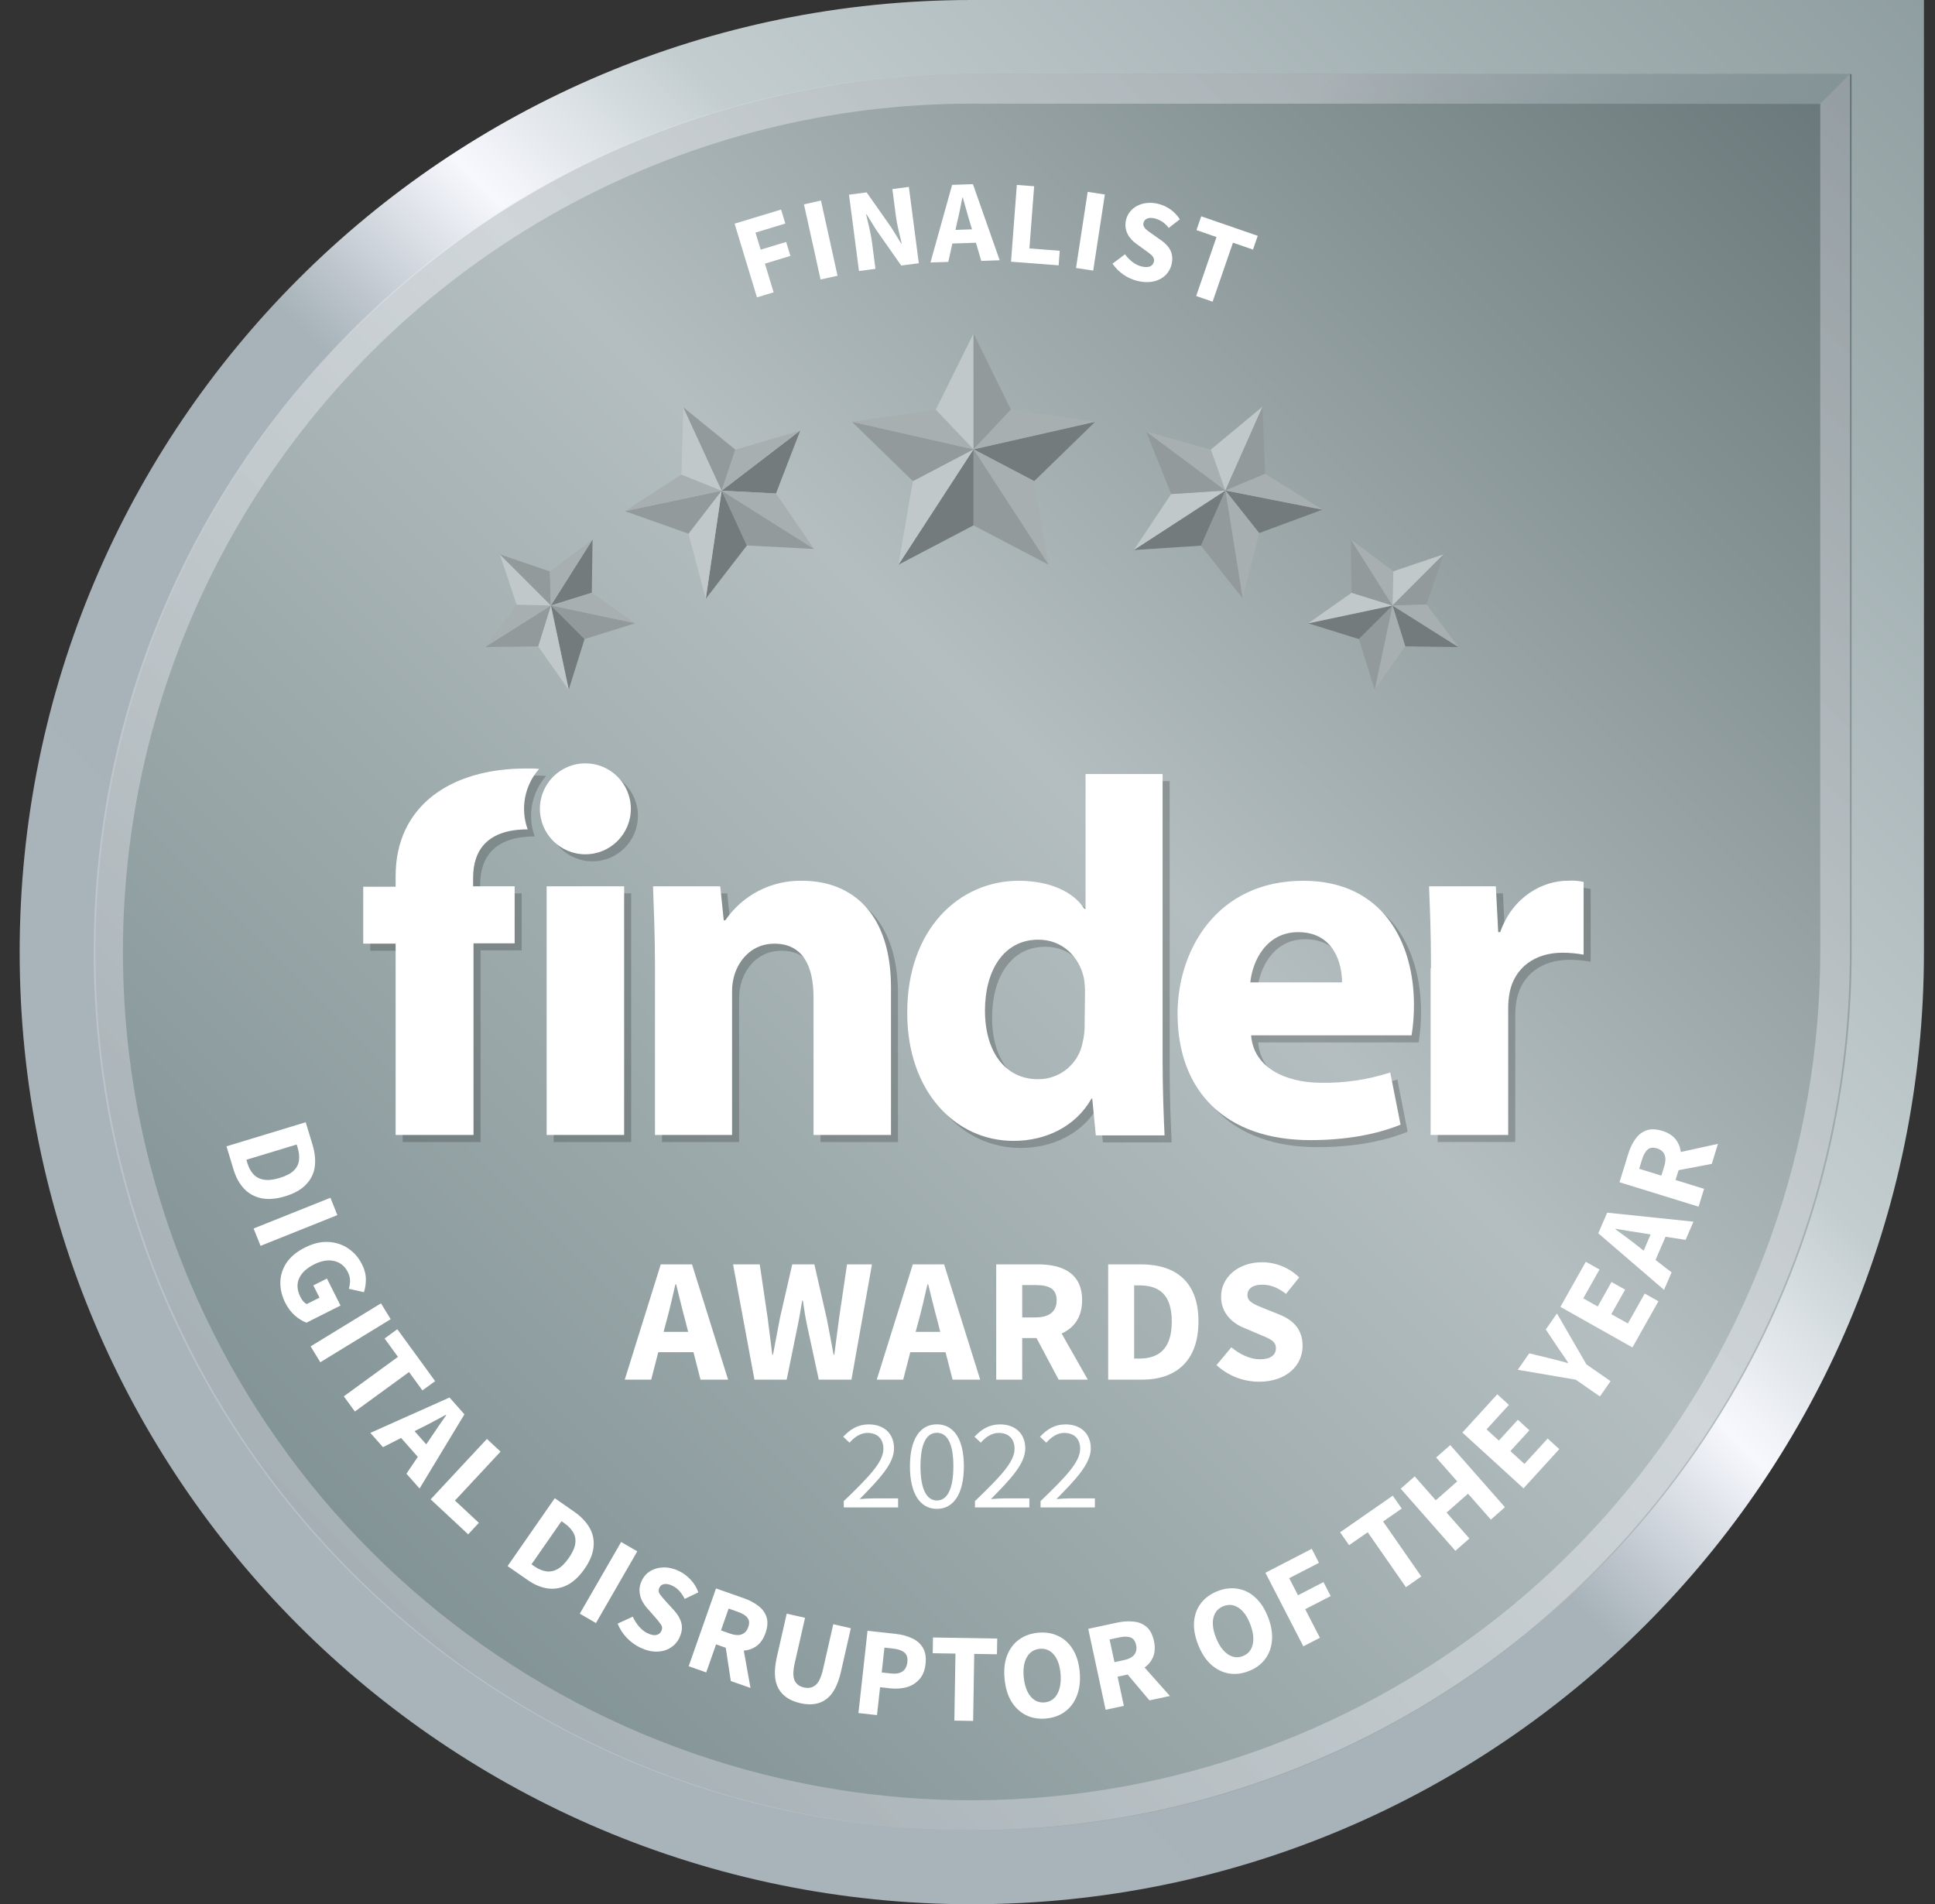
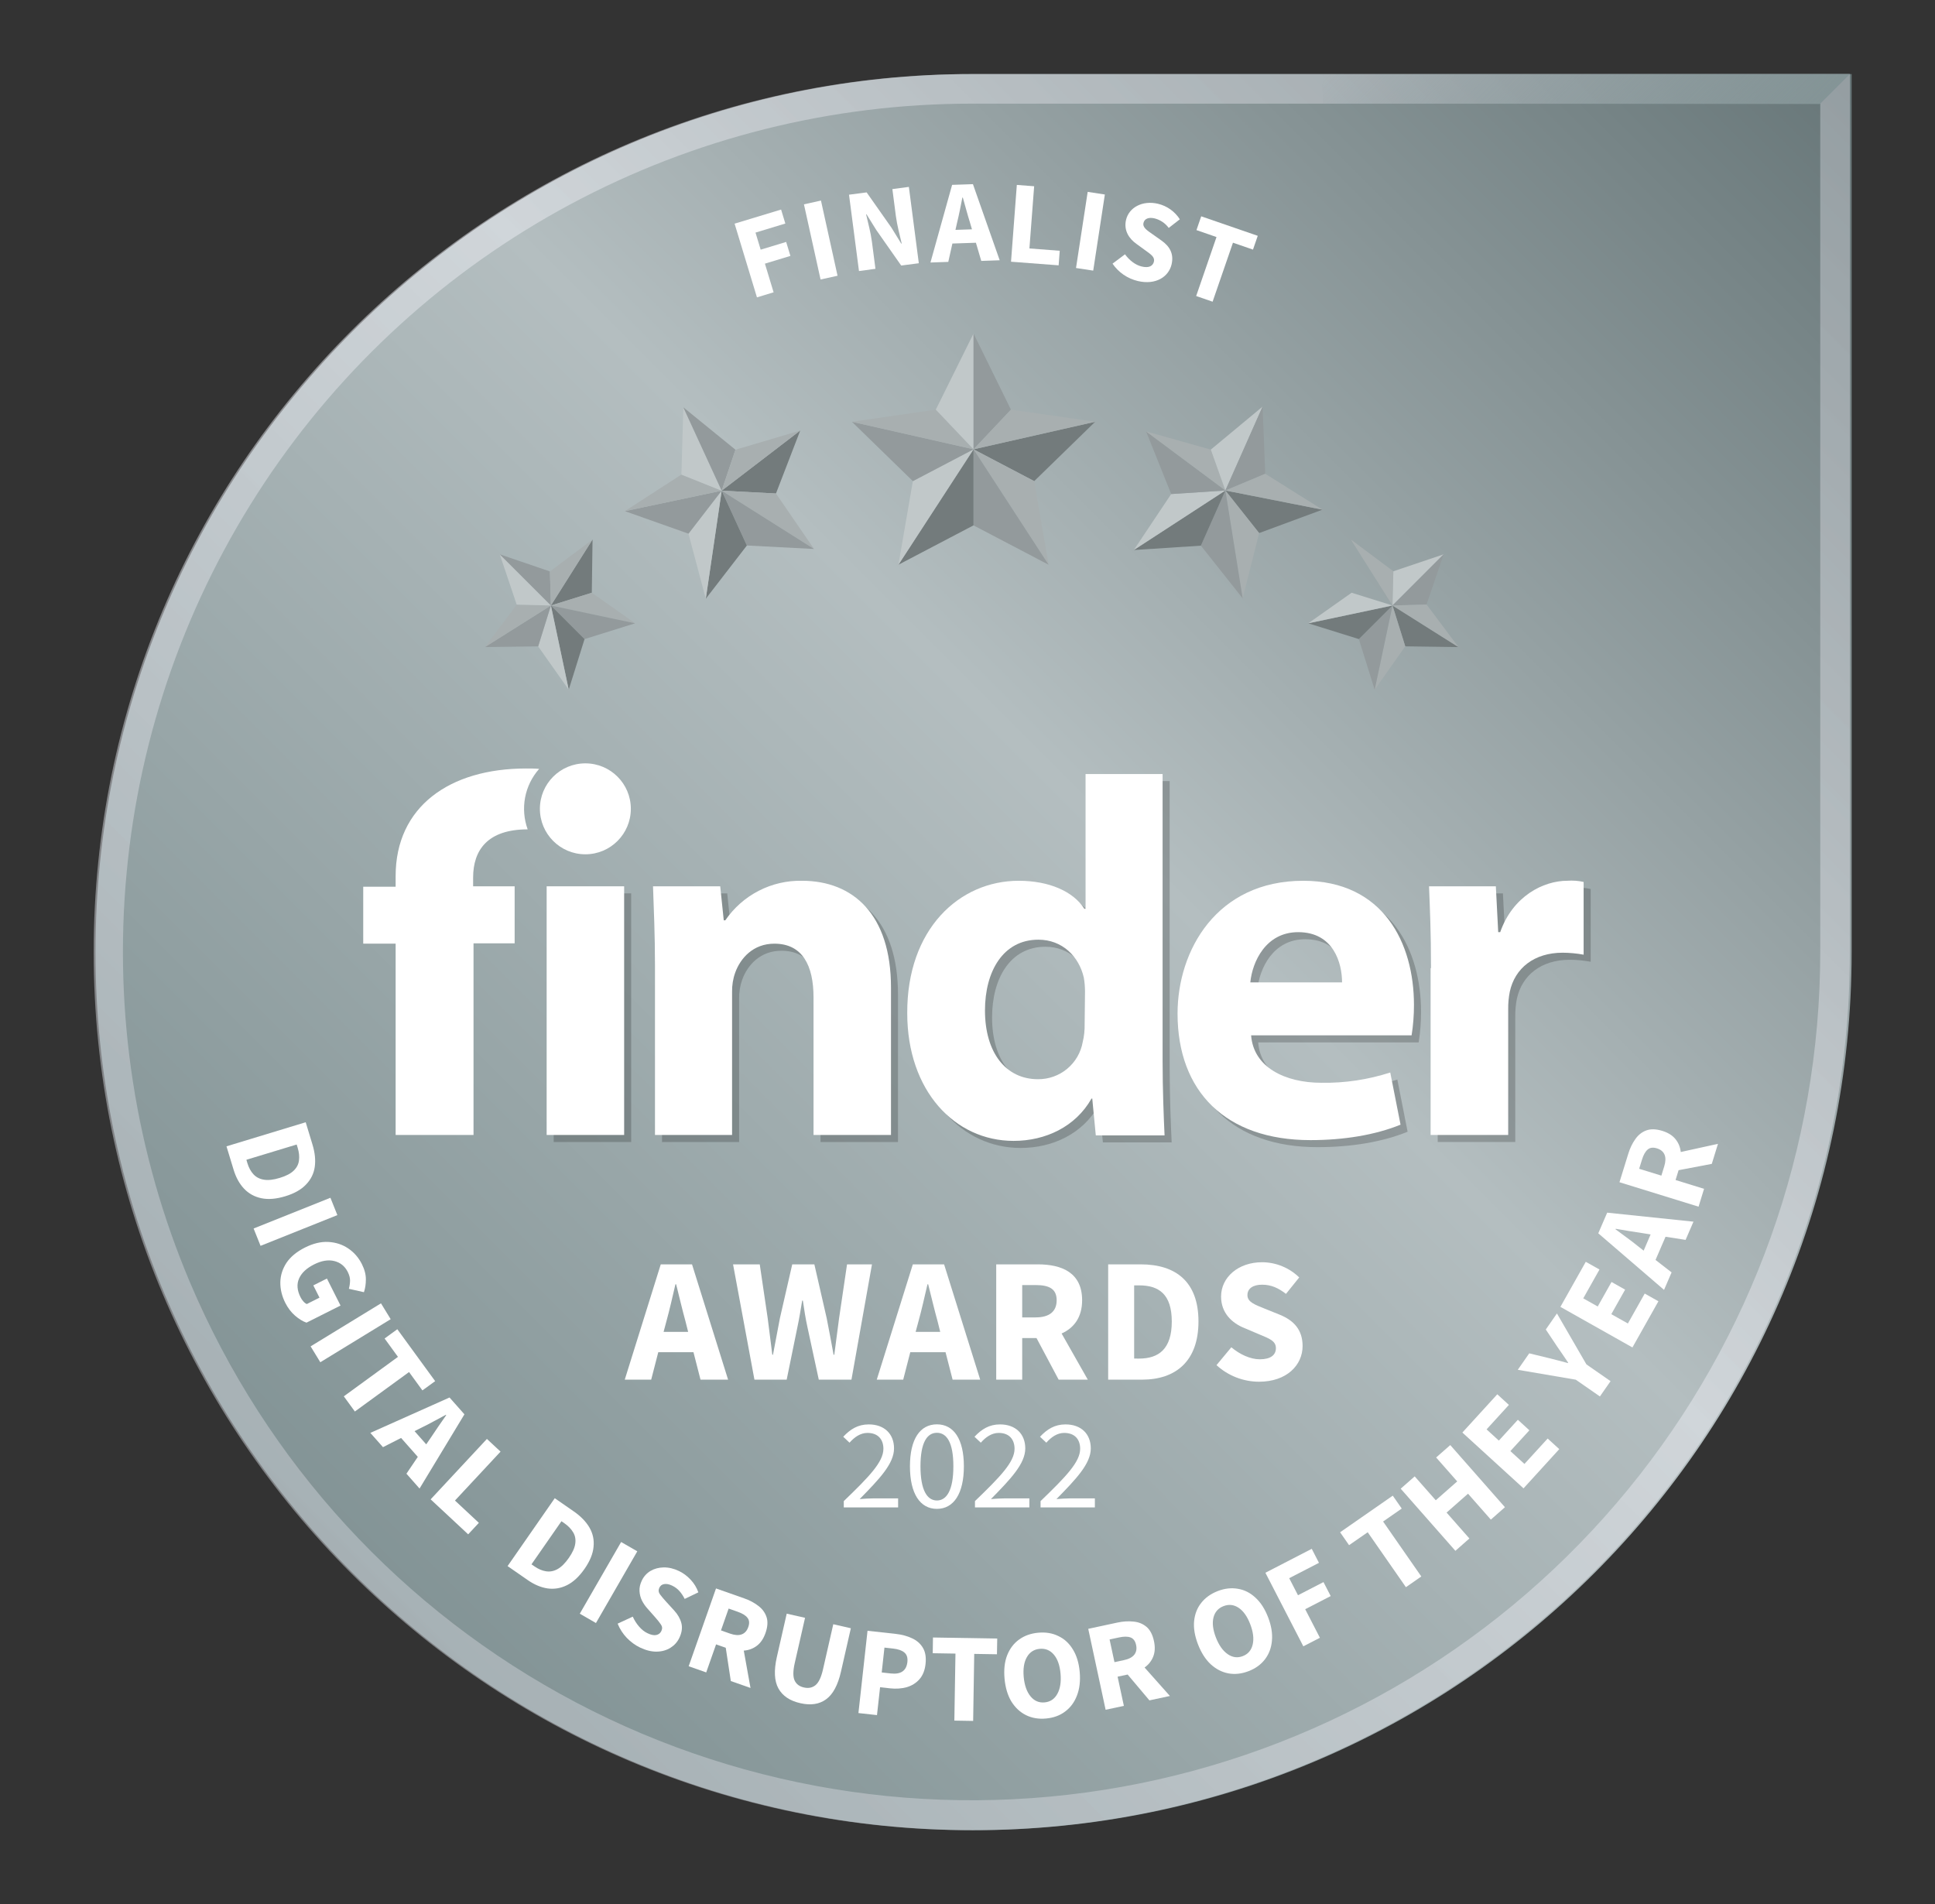
<svg xmlns="http://www.w3.org/2000/svg" width="63" height="62" viewBox="0 0 63 62" fill="none">
  <rect x="0" y="0" width="63" height="62" fill="#333333" stroke="none" />
-   <path d="M62.64 31C62.64 48.121 48.761 62 31.64 62C14.519 62 0.64 48.121 0.64 31C0.64 13.879 14.519 0 31.64 0H62.64V31Z" fill="url(#paint0_linear_704_3287)" />
  <path d="M60.286 31C60.286 46.787 47.484 59.589 31.697 59.589C15.91 59.589 3.109 46.787 3.109 31C3.109 15.213 15.91 2.411 31.697 2.411H60.286V31Z" fill="url(#paint1_linear_704_3287)" />
  <g opacity="0.5">
    <path d="M59.264 3.375V31C59.26 37.373 57.053 43.549 53.017 48.481C48.981 53.413 43.364 56.799 37.118 58.064C30.872 59.33 24.38 58.397 18.742 55.424C13.105 52.452 8.669 47.621 6.185 41.752C4.408 37.552 3.698 32.977 4.121 28.435C4.543 23.894 6.083 19.528 8.604 15.727C11.125 11.926 14.548 8.809 18.568 6.653C22.587 4.498 27.078 3.372 31.639 3.375H59.264ZM60.228 2.411H31.639C15.852 2.411 3.05 15.213 3.05 31C3.05 46.787 15.852 59.589 31.639 59.589C47.426 59.589 60.228 46.787 60.228 31V2.411Z" fill="url(#paint2_linear_704_3287)" />
  </g>
  <path opacity="0.9" d="M43.064 2.411V3.387H59.253L60.229 2.411H43.064Z" fill="url(#paint3_linear_704_3287)" />
  <path d="M21.513 41.166H22.531L23.705 44.919H22.807L22.578 44.026H21.432L21.202 44.919H20.341L21.513 41.166ZM21.605 43.365H22.405L22.318 43.02C22.215 42.646 22.111 42.203 22.014 41.815H21.991C21.898 42.211 21.8 42.649 21.697 43.02L21.605 43.365Z" fill="white" />
  <path d="M23.867 41.166H24.736L24.995 42.921C25.041 43.313 25.099 43.71 25.145 44.108H25.167C25.242 43.71 25.317 43.313 25.392 42.921L25.794 41.166H26.514L26.916 42.921C26.991 43.301 27.066 43.705 27.14 44.108H27.163C27.216 43.706 27.267 43.307 27.319 42.921L27.578 41.166H28.39L27.722 44.919H26.658L26.29 43.215C26.226 42.928 26.18 42.622 26.14 42.346H26.117C26.071 42.622 26.024 42.927 25.961 43.215L25.613 44.919H24.563L23.867 41.166Z" fill="white" />
  <path d="M29.72 41.166H30.738L31.913 44.919H31.015L30.785 44.026H29.637L29.407 44.919H28.546L29.72 41.166ZM29.811 43.365H30.612L30.526 43.02C30.422 42.646 30.318 42.203 30.22 41.815H30.197C30.105 42.211 30.007 42.649 29.904 43.02L29.811 43.365Z" fill="white" />
  <path d="M32.435 41.166H33.788C34.581 41.166 35.232 41.443 35.232 42.335C35.232 42.887 34.967 43.238 34.564 43.417L35.416 44.919H34.467L33.747 43.566H33.281V44.919H32.435V41.166ZM33.719 42.893C34.162 42.893 34.403 42.703 34.403 42.335C34.403 41.966 34.162 41.84 33.719 41.84H33.281V42.893H33.719Z" fill="white" />
  <path d="M36.08 41.166H37.139C38.287 41.166 39.02 41.736 39.02 43.025C39.02 44.315 38.284 44.92 37.183 44.92H36.08V41.166ZM37.087 44.234C37.725 44.234 38.151 43.923 38.151 43.028C38.151 42.133 37.726 41.85 37.087 41.85H36.926V44.233L37.087 44.234Z" fill="white" />
  <path d="M39.607 44.447L40.09 43.866C40.361 44.095 40.706 44.257 41.017 44.257C41.368 44.257 41.541 44.119 41.541 43.894C41.541 43.658 41.328 43.583 41 43.446L40.511 43.238C40.125 43.083 39.756 42.761 39.756 42.214C39.756 41.592 40.309 41.097 41.092 41.097C41.544 41.099 41.977 41.276 42.3 41.592L41.869 42.127C41.621 41.937 41.391 41.828 41.092 41.828C40.792 41.828 40.614 41.955 40.614 42.168C40.614 42.397 40.861 42.479 41.184 42.611L41.667 42.806C42.122 42.991 42.41 43.296 42.41 43.825C42.41 44.447 41.893 44.987 40.994 44.987C40.48 44.987 39.985 44.794 39.607 44.447Z" fill="white" />
  <g opacity="0.2">
    <path d="M21.554 31.674C21.554 30.67 21.515 29.807 21.49 29.087H23.677L23.792 30.194H23.844C24.12 29.788 24.493 29.458 24.929 29.233C25.365 29.009 25.851 28.896 26.341 28.906C28.001 28.906 29.237 30.001 29.237 32.382V37.183H26.715V32.705C26.715 31.663 26.355 30.955 25.441 30.955C24.746 30.955 24.334 31.431 24.166 31.895C24.094 32.097 24.059 32.311 24.064 32.526V37.183H21.554V31.672V31.674Z" fill="black" />
    <path d="M38.082 25.432V34.776C38.082 35.69 38.121 36.642 38.147 37.196H35.908L35.793 35.999H35.767C35.251 36.913 34.275 37.376 33.231 37.376C31.314 37.376 29.769 35.741 29.769 33.218C29.756 30.49 31.455 28.907 33.399 28.907C34.39 28.907 35.175 29.254 35.536 29.82H35.574V25.432H38.082ZM35.556 32.511C35.556 32.36 35.543 32.209 35.518 32.06C35.363 31.378 34.823 30.825 34.037 30.825C32.892 30.825 32.3 31.854 32.3 33.129C32.3 34.507 32.981 35.368 34.025 35.368C34.371 35.371 34.708 35.251 34.975 35.029C35.242 34.808 35.421 34.499 35.482 34.158C35.528 33.968 35.549 33.774 35.544 33.579L35.556 32.511Z" fill="black" />
    <path d="M40.965 33.939C41.042 34.982 42.072 35.483 43.256 35.483C44.016 35.495 44.772 35.382 45.495 35.149L45.829 36.848C45.006 37.183 43.988 37.35 42.894 37.35C40.139 37.35 38.57 35.767 38.57 33.231C38.57 31.172 39.844 28.906 42.663 28.906C45.276 28.906 46.267 30.94 46.267 32.948C46.267 33.28 46.241 33.611 46.189 33.939H40.965ZM43.925 32.214C43.925 31.596 43.655 30.58 42.496 30.58C41.441 30.58 41.004 31.545 40.939 32.214H43.925Z" fill="black" />
    <path d="M46.822 31.751C46.822 30.554 46.783 29.782 46.757 29.087H48.932L49.01 30.579H49.074C49.486 29.408 50.477 28.906 51.263 28.906C51.439 28.893 51.617 28.905 51.79 28.945V31.313C51.565 31.272 51.337 31.25 51.108 31.249C50.181 31.249 49.551 31.75 49.386 32.523C49.349 32.709 49.332 32.899 49.334 33.089V37.182H46.809V31.751H46.822Z" fill="black" />
    <path d="M20.55 29.087H18.027V37.183H20.55V29.087Z" fill="black" />
-     <path d="M15.633 28.803C15.633 27.915 16.096 27.233 17.409 27.233C17.288 26.901 17.259 26.544 17.325 26.197C17.391 25.85 17.549 25.528 17.782 25.263C17.64 25.251 17.499 25.251 17.357 25.251C14.86 25.251 13.109 26.499 13.109 28.753V29.1H12.054V30.954H13.11V37.183H15.646V30.943H16.984V29.087H15.633V28.803Z" fill="black" />
-     <path d="M19.288 28.044C20.106 28.044 20.769 27.381 20.769 26.564C20.769 25.746 20.106 25.083 19.288 25.083C18.471 25.083 17.808 25.746 17.808 26.564C17.808 27.381 18.471 28.044 19.288 28.044Z" fill="black" />
  </g>
  <path d="M21.325 31.445C21.325 30.441 21.286 29.578 21.261 28.857H23.449L23.564 29.964H23.615C23.892 29.559 24.265 29.229 24.701 29.004C25.137 28.779 25.622 28.667 26.113 28.677C27.773 28.677 29.009 29.771 29.009 32.152V36.953H26.487V32.476C26.487 31.433 26.126 30.725 25.212 30.725C24.517 30.725 24.106 31.202 23.938 31.665C23.865 31.867 23.831 32.081 23.835 32.297V36.953H21.325V31.442V31.445Z" fill="white" />
  <path d="M37.852 25.202V34.546C37.852 35.46 37.89 36.412 37.916 36.966H35.677L35.562 35.769H35.537C35.02 36.683 34.044 37.146 33.001 37.146C31.083 37.146 29.538 35.511 29.538 32.988C29.526 30.26 31.225 28.677 33.168 28.677C34.159 28.677 34.945 29.024 35.305 29.59H35.344V25.202H37.852ZM35.326 32.281C35.325 32.13 35.313 31.979 35.287 31.831C35.133 31.148 34.592 30.595 33.807 30.595C32.661 30.595 32.069 31.624 32.069 32.899C32.069 34.277 32.751 35.138 33.794 35.138C34.141 35.141 34.477 35.021 34.744 34.8C35.011 34.578 35.191 34.269 35.251 33.928C35.297 33.738 35.318 33.544 35.314 33.349L35.326 32.281Z" fill="white" />
  <path d="M40.734 33.71C40.812 34.752 41.841 35.254 43.025 35.254C43.785 35.266 44.541 35.153 45.264 34.919L45.599 36.618C44.775 36.953 43.758 37.121 42.664 37.121C39.908 37.121 38.339 35.538 38.339 33.002C38.339 30.942 39.613 28.677 42.432 28.677C45.045 28.677 46.036 30.711 46.036 32.718C46.037 33.05 46.011 33.382 45.959 33.71H40.734ZM43.695 31.985C43.695 31.367 43.424 30.35 42.266 30.35C41.211 30.35 40.773 31.315 40.708 31.985H43.695Z" fill="white" />
  <path d="M46.591 31.521C46.591 30.324 46.553 29.552 46.527 28.857H48.702L48.779 30.349H48.844C49.255 29.178 50.247 28.676 51.032 28.676C51.209 28.663 51.387 28.676 51.56 28.715V31.083C51.335 31.042 51.106 31.02 50.878 31.019C49.95 31.019 49.32 31.521 49.155 32.293C49.119 32.479 49.101 32.669 49.104 32.859V36.953H46.578V31.521H46.591Z" fill="white" />
  <path d="M20.321 28.857H17.798V36.953H20.321V28.857Z" fill="white" />
  <path d="M15.404 28.573C15.404 27.685 15.868 27.003 17.18 27.003C17.06 26.672 17.031 26.314 17.096 25.967C17.162 25.62 17.32 25.298 17.554 25.034C17.412 25.021 17.271 25.021 17.129 25.021C14.632 25.021 12.881 26.27 12.881 28.523V28.87H11.826V30.724H12.881V36.953H15.417V30.713H16.756V28.857H15.404V28.573Z" fill="white" />
  <path d="M19.058 27.815C19.876 27.815 20.539 27.152 20.539 26.334C20.539 25.516 19.876 24.854 19.058 24.854C18.24 24.854 17.578 25.516 17.578 26.334C17.578 27.152 18.24 27.815 19.058 27.815Z" fill="white" />
  <path d="M33.672 15.665L31.697 14.629L35.657 13.732L33.672 15.665Z" fill="#737B7C" />
  <path d="M34.141 18.387L31.697 14.629L33.672 15.665L34.141 18.387Z" fill="#A8AFB0" />
  <path d="M31.697 17.106V14.629L34.141 18.387L31.697 17.106Z" fill="#939A9C" />
  <path d="M29.251 18.387L31.696 14.629V17.105L29.251 18.387Z" fill="#737B7C" />
  <path d="M29.721 15.665L31.696 14.629L29.251 18.387L29.721 15.665Z" fill="#C1C8C9" />
  <path d="M27.736 13.732L31.697 14.629L29.721 15.665L27.736 13.732Z" fill="#939A9C" />
  <path d="M30.469 13.337L31.697 14.629L27.736 13.732L30.469 13.337Z" fill="#A8AFB0" />
  <path d="M31.696 10.86V14.629L30.468 13.337L31.696 10.86Z" fill="#C1C8C9" />
  <path d="M32.914 13.337L31.697 14.629V10.86L32.914 13.337Z" fill="#939A9C" />
  <path d="M35.657 13.732L32.914 13.337L31.697 14.629L35.657 13.732Z" fill="#A8AFB0" />
  <path d="M45.752 21.044L45.337 19.714L47.484 21.068L45.752 21.044Z" fill="#737B7C" />
  <path d="M44.757 22.455L45.337 19.714L45.752 21.044L44.757 22.455Z" fill="#A8AFB0" />
  <path d="M44.242 20.809L45.337 19.714L44.757 22.456L44.242 20.809Z" fill="#939A9C" />
  <path d="M42.595 20.294L45.337 19.714L44.242 20.808L42.595 20.294Z" fill="#737B7C" />
  <path d="M44.006 19.299L45.337 19.714L42.595 20.294L44.006 19.299Z" fill="#C1C8C9" />
-   <path d="M43.982 17.567L45.337 19.714L44.005 19.299L43.982 17.567Z" fill="#939A9C" />
  <path d="M45.365 18.6L45.337 19.714L43.982 17.567L45.365 18.6Z" fill="#A8AFB0" />
  <path d="M47.003 18.048L45.337 19.714L45.365 18.6L47.003 18.048Z" fill="#C1C8C9" />
  <path d="M46.446 19.681L45.337 19.714L47.003 18.048L46.446 19.681Z" fill="#939A9C" />
  <path d="M47.484 21.068L46.446 19.681L45.337 19.714L47.484 21.068Z" fill="#A8AFB0" />
  <path d="M40.995 17.356L39.896 15.97L43.056 16.594L40.995 17.356Z" fill="#737B7C" />
  <path d="M40.459 19.481L39.896 15.97L40.995 17.356L40.459 19.481Z" fill="#A8AFB0" />
  <path d="M39.099 17.766L39.895 15.97L40.459 19.481L39.099 17.766Z" fill="#939A9C" />
  <path d="M36.915 17.908L39.896 15.97L39.099 17.766L36.915 17.908Z" fill="#737B7C" />
  <path d="M38.131 16.086L39.896 15.97L36.915 17.908L38.131 16.086Z" fill="#C1C8C9" />
  <path d="M37.314 14.046L39.897 15.97L38.132 16.085L37.314 14.046Z" fill="#939A9C" />
  <path d="M39.422 14.639L39.897 15.97L37.314 14.046L39.422 14.639Z" fill="#A8AFB0" />
  <path d="M41.108 13.238L39.895 15.97L39.421 14.639L41.108 13.238Z" fill="#C1C8C9" />
  <path d="M41.194 15.425L39.896 15.97L41.108 13.238L41.194 15.425Z" fill="#939A9C" />
  <path d="M43.056 16.594L41.194 15.425L39.896 15.97L43.056 16.594Z" fill="#A8AFB0" />
  <path d="M25.264 16.068L23.497 15.976L26.054 14.018L25.264 16.068Z" fill="#737B7C" />
  <path d="M26.504 17.874L23.497 15.976L25.264 16.068L26.504 17.874Z" fill="#A8AFB0" />
  <path d="M24.318 17.761L23.497 15.976L26.504 17.874L24.318 17.761Z" fill="#939A9C" />
  <path d="M22.98 19.493L23.497 15.976L24.317 17.761L22.98 19.493Z" fill="#737B7C" />
  <path d="M22.415 17.376L23.496 15.976L22.979 19.493L22.415 17.376Z" fill="#C1C8C9" />
  <path d="M20.345 16.642L23.496 15.976L22.416 17.376L20.345 16.642Z" fill="#939A9C" />
  <path d="M22.184 15.452L23.496 15.976L20.345 16.642L22.184 15.452Z" fill="#A8AFB0" />
  <path d="M22.249 13.261L23.497 15.976L22.185 15.452L22.249 13.261Z" fill="#C1C8C9" />
  <path d="M23.945 14.642L23.496 15.976L22.247 13.261L23.945 14.642Z" fill="#939A9C" />
  <path d="M26.054 14.018L23.946 14.642L23.497 15.976L26.054 14.018Z" fill="#A8AFB0" />
  <path d="M19.268 19.299L17.937 19.714L19.292 17.567L19.268 19.299Z" fill="#737B7C" />
  <path d="M20.679 20.294L17.937 19.714L19.268 19.299L20.679 20.294Z" fill="#A8AFB0" />
  <path d="M19.032 20.808L17.937 19.714L20.679 20.294L19.032 20.808Z" fill="#939A9C" />
  <path d="M18.517 22.455L17.937 19.714L19.032 20.808L18.517 22.455Z" fill="#737B7C" />
  <path d="M17.521 21.045L17.936 19.714L18.516 22.456L17.521 21.045Z" fill="#C1C8C9" />
  <path d="M15.79 21.068L17.937 19.714L17.522 21.045L15.79 21.068Z" fill="#939A9C" />
  <path d="M16.824 19.686L17.937 19.714L15.79 21.068L16.824 19.686Z" fill="#A8AFB0" />
  <path d="M16.271 18.048L17.937 19.714L16.823 19.686L16.271 18.048Z" fill="#C1C8C9" />
  <path d="M17.904 18.605L17.937 19.714L16.271 18.048L17.904 18.605Z" fill="#939A9C" />
  <path d="M19.291 17.567L17.904 18.605L17.936 19.714L19.291 17.567Z" fill="#A8AFB0" />
  <path d="M7.374 37.323L9.953 36.539L10.174 37.267C10.254 37.53 10.279 37.772 10.248 37.992C10.217 38.211 10.122 38.403 9.964 38.566C9.81 38.731 9.585 38.858 9.29 38.948C8.995 39.038 8.735 39.06 8.51 39.013C8.286 38.966 8.097 38.862 7.945 38.701C7.795 38.542 7.682 38.336 7.605 38.083L7.374 37.323ZM8.022 37.761L8.055 37.872C8.1 38.02 8.166 38.14 8.251 38.232C8.338 38.327 8.451 38.386 8.59 38.409C8.73 38.433 8.903 38.414 9.108 38.351C9.314 38.289 9.466 38.209 9.563 38.114C9.663 38.017 9.72 37.906 9.734 37.781C9.751 37.657 9.738 37.522 9.693 37.374L9.659 37.264L8.022 37.761Z" fill="white" />
  <path d="M8.257 39.999L10.758 38.998L10.984 39.562L8.483 40.563L8.257 39.999Z" fill="white" />
  <path d="M9.288 42.418C9.178 42.199 9.124 41.976 9.127 41.749C9.131 41.525 9.198 41.314 9.327 41.116C9.459 40.92 9.66 40.754 9.928 40.619C10.194 40.485 10.447 40.424 10.687 40.436C10.931 40.449 11.147 40.519 11.335 40.646C11.525 40.773 11.674 40.943 11.782 41.157C11.87 41.332 11.913 41.498 11.912 41.656C11.912 41.814 11.89 41.952 11.849 42.072L11.359 41.962C11.382 41.874 11.395 41.785 11.397 41.698C11.399 41.611 11.374 41.515 11.322 41.412C11.228 41.225 11.082 41.107 10.885 41.058C10.687 41.009 10.468 41.046 10.227 41.167C9.981 41.291 9.817 41.444 9.737 41.627C9.656 41.81 9.672 42.013 9.785 42.237C9.809 42.286 9.84 42.331 9.876 42.371C9.911 42.412 9.949 42.441 9.989 42.458L10.402 42.25L10.201 41.851L10.644 41.628L11.087 42.507L9.979 43.064C9.856 43.022 9.731 42.944 9.603 42.833C9.477 42.723 9.372 42.585 9.288 42.418Z" fill="white" />
  <path d="M10.113 43.836L12.404 42.435L12.72 42.951L10.429 44.353L10.113 43.836Z" fill="white" />
  <path d="M11.194 45.463L12.957 44.178L12.522 43.58L12.936 43.278L14.168 44.968L13.753 45.27L13.318 44.672L11.554 45.957L11.194 45.463Z" fill="white" />
  <path d="M13.726 46.481L13.497 46.596L13.877 47.026L14.022 46.815C14.1 46.699 14.182 46.576 14.27 46.447C14.36 46.32 14.446 46.196 14.527 46.077L14.517 46.064C14.387 46.134 14.254 46.206 14.117 46.279C13.983 46.353 13.853 46.42 13.726 46.481ZM12.058 46.653L14.636 45.501L15.121 46.049L13.66 48.465L13.233 47.982L13.603 47.434L13.059 46.818L12.469 47.118L12.058 46.653Z" fill="white" />
  <path d="M14.021 48.817L15.853 46.85L16.297 47.263L14.813 48.856L15.591 49.582L15.243 49.956L14.021 48.817Z" fill="white" />
  <path d="M16.526 50.99L18.062 48.78L18.686 49.213C18.912 49.37 19.08 49.545 19.192 49.736C19.303 49.928 19.348 50.136 19.325 50.361C19.306 50.586 19.209 50.825 19.033 51.078C18.857 51.331 18.666 51.509 18.461 51.611C18.256 51.713 18.044 51.748 17.825 51.717C17.61 51.684 17.393 51.593 17.177 51.442L16.526 50.99ZM17.304 50.933L17.399 50.998C17.526 51.087 17.651 51.14 17.775 51.159C17.901 51.18 18.027 51.157 18.151 51.089C18.275 51.021 18.398 50.899 18.521 50.723C18.644 50.546 18.713 50.391 18.73 50.255C18.749 50.117 18.725 49.995 18.659 49.888C18.596 49.781 18.501 49.683 18.375 49.595L18.28 49.529L17.304 50.933Z" fill="white" />
  <path d="M18.877 52.54L20.223 50.206L20.749 50.509L19.403 52.844L18.877 52.54Z" fill="white" />
  <path d="M20.841 53.643C20.682 53.567 20.537 53.461 20.406 53.326C20.278 53.191 20.179 53.037 20.109 52.864L20.602 52.636C20.653 52.752 20.721 52.859 20.806 52.958C20.89 53.056 20.982 53.129 21.082 53.176C21.196 53.231 21.291 53.25 21.366 53.234C21.443 53.219 21.499 53.175 21.533 53.103C21.57 53.026 21.564 52.955 21.516 52.889C21.472 52.822 21.407 52.741 21.321 52.645L21.068 52.359C21.003 52.285 20.946 52.202 20.899 52.109C20.853 52.014 20.827 51.911 20.821 51.802C20.815 51.692 20.84 51.579 20.896 51.462C20.96 51.328 21.054 51.223 21.178 51.148C21.305 51.074 21.449 51.036 21.609 51.033C21.772 51.031 21.938 51.07 22.107 51.151C22.246 51.217 22.372 51.311 22.485 51.432C22.599 51.553 22.683 51.691 22.737 51.845L22.292 52.059C22.242 51.959 22.185 51.874 22.121 51.803C22.058 51.731 21.978 51.671 21.881 51.625C21.786 51.58 21.701 51.563 21.625 51.576C21.552 51.587 21.499 51.628 21.466 51.697C21.431 51.772 21.439 51.844 21.491 51.915C21.545 51.987 21.614 52.069 21.699 52.161L21.951 52.437C22.07 52.567 22.148 52.705 22.185 52.85C22.222 52.996 22.2 53.155 22.118 53.327C22.054 53.461 21.959 53.568 21.832 53.648C21.705 53.728 21.557 53.771 21.387 53.775C21.217 53.779 21.035 53.735 20.841 53.643Z" fill="white" />
  <path d="M22.422 54.251L23.312 51.718L24.225 52.039C24.403 52.101 24.558 52.183 24.688 52.284C24.82 52.383 24.909 52.505 24.957 52.649C25.005 52.794 24.994 52.968 24.923 53.17C24.858 53.356 24.762 53.496 24.636 53.589C24.514 53.679 24.374 53.731 24.216 53.742L24.435 54.958L23.794 54.733L23.629 53.649L23.314 53.539L22.993 54.452L22.422 54.251ZM23.474 53.084L23.769 53.188C23.919 53.241 24.044 53.25 24.143 53.215C24.247 53.178 24.32 53.098 24.363 52.973C24.407 52.849 24.397 52.748 24.334 52.671C24.274 52.594 24.169 52.53 24.018 52.477L23.723 52.373L23.474 53.084Z" fill="white" />
  <path d="M26.058 55.454C25.716 55.377 25.479 55.217 25.344 54.974C25.21 54.732 25.193 54.39 25.293 53.949L25.614 52.539L26.211 52.674L25.876 54.145C25.817 54.403 25.816 54.592 25.87 54.712C25.925 54.832 26.026 54.909 26.174 54.942C26.322 54.976 26.448 54.951 26.551 54.867C26.655 54.783 26.736 54.612 26.795 54.354L27.13 52.883L27.702 53.014L27.381 54.424C27.281 54.865 27.119 55.166 26.896 55.327C26.676 55.489 26.396 55.531 26.058 55.454Z" fill="white" />
  <path d="M27.949 55.775L28.245 53.096L29.166 53.198C29.363 53.22 29.538 53.267 29.691 53.339C29.846 53.409 29.965 53.512 30.047 53.649C30.129 53.785 30.158 53.962 30.134 54.178C30.111 54.386 30.044 54.552 29.934 54.676C29.823 54.8 29.685 54.886 29.518 54.934C29.353 54.979 29.175 54.991 28.986 54.971L28.654 54.934L28.553 55.842L27.949 55.775ZM28.707 54.453L29.003 54.486C29.331 54.522 29.511 54.398 29.543 54.113C29.558 53.973 29.525 53.87 29.444 53.803C29.363 53.735 29.24 53.693 29.076 53.675L28.796 53.644L28.707 54.453Z" fill="white" />
  <path d="M31.072 56.021L31.108 53.839L30.368 53.827L30.376 53.315L32.468 53.349L32.459 53.861L31.719 53.849L31.684 56.031L31.072 56.021Z" fill="white" />
  <path d="M34.056 55.953C33.814 55.975 33.595 55.938 33.401 55.841C33.209 55.745 33.051 55.596 32.927 55.397C32.806 55.194 32.733 54.946 32.706 54.654C32.68 54.359 32.708 54.105 32.792 53.892C32.878 53.676 33.007 53.506 33.179 53.382C33.354 53.255 33.563 53.181 33.805 53.159C34.048 53.137 34.265 53.173 34.456 53.267C34.651 53.358 34.808 53.502 34.929 53.7C35.052 53.897 35.127 54.142 35.153 54.434C35.179 54.726 35.15 54.983 35.064 55.204C34.981 55.423 34.852 55.597 34.678 55.726C34.506 55.856 34.299 55.931 34.056 55.953ZM34.009 55.428C34.194 55.412 34.333 55.319 34.426 55.149C34.519 54.98 34.553 54.76 34.529 54.49C34.505 54.22 34.432 54.014 34.311 53.872C34.19 53.73 34.037 53.667 33.852 53.684C33.668 53.701 33.529 53.789 33.435 53.951C33.341 54.112 33.306 54.328 33.33 54.598C33.355 54.868 33.428 55.078 33.55 55.228C33.671 55.378 33.825 55.445 34.009 55.428Z" fill="white" />
  <path d="M35.997 55.668L35.431 53.033L36.38 52.829C36.566 52.789 36.742 52.779 36.906 52.797C37.07 52.812 37.211 52.87 37.328 52.968C37.445 53.067 37.526 53.222 37.571 53.432C37.613 53.626 37.604 53.795 37.545 53.941C37.488 54.083 37.395 54.2 37.265 54.292L38.09 55.219L37.423 55.362L36.714 54.521L36.387 54.591L36.591 55.541L35.997 55.668ZM36.285 54.118L36.592 54.052C36.749 54.019 36.86 53.961 36.927 53.879C36.996 53.794 37.017 53.686 36.989 53.557C36.961 53.428 36.9 53.346 36.806 53.313C36.714 53.279 36.59 53.279 36.434 53.313L36.126 53.379L36.285 54.118Z" fill="white" />
  <path d="M40.651 54.411C40.425 54.498 40.205 54.522 39.993 54.483C39.782 54.443 39.591 54.344 39.418 54.186C39.246 54.025 39.108 53.808 39.003 53.535C38.898 53.26 38.856 53.009 38.878 52.782C38.901 52.551 38.978 52.353 39.11 52.188C39.242 52.019 39.422 51.891 39.648 51.803C39.874 51.716 40.092 51.692 40.302 51.729C40.513 51.763 40.703 51.858 40.872 52.015C41.044 52.17 41.182 52.384 41.287 52.657C41.392 52.929 41.434 53.183 41.412 53.419C41.392 53.651 41.316 53.853 41.185 54.025C41.055 54.195 40.878 54.324 40.651 54.411ZM40.463 53.921C40.635 53.855 40.743 53.728 40.786 53.54C40.829 53.352 40.802 53.133 40.705 52.881C40.608 52.629 40.482 52.451 40.327 52.348C40.172 52.245 40.009 52.227 39.837 52.293C39.664 52.36 39.555 52.483 39.509 52.663C39.464 52.843 39.489 53.059 39.586 53.311C39.683 53.563 39.81 53.744 39.968 53.855C40.126 53.965 40.291 53.988 40.463 53.921Z" fill="white" />
  <path d="M42.434 53.602L41.199 51.207L42.708 50.428L42.943 50.884L41.974 51.384L42.26 51.939L43.09 51.511L43.325 51.966L42.495 52.394L42.974 53.324L42.434 53.602Z" fill="white" />
  <path d="M45.774 51.677L44.53 49.888L43.923 50.309L43.631 49.889L45.346 48.697L45.638 49.117L45.031 49.539L46.275 51.328L45.774 51.677Z" fill="white" />
  <path d="M47.385 50.493L45.604 48.47L46.06 48.069L46.746 48.847L47.444 48.233L46.758 47.454L47.218 47.05L48.998 49.073L48.539 49.477L47.796 48.633L47.098 49.248L47.841 50.091L47.385 50.493Z" fill="white" />
  <path d="M49.603 48.459L47.612 46.642L48.749 45.396L49.127 45.742L48.4 46.539L48.8 46.904L49.419 46.226L49.794 46.569L49.175 47.246L49.633 47.664L50.389 46.837L50.767 47.182L49.603 48.459Z" fill="white" />
  <path d="M52.09 45.467L51.304 44.921L49.416 44.599L49.789 44.063L50.434 44.22C50.539 44.247 50.642 44.273 50.741 44.298C50.839 44.322 50.94 44.35 51.047 44.38L51.056 44.366C50.992 44.275 50.933 44.187 50.878 44.102C50.821 44.015 50.761 43.928 50.698 43.841L50.328 43.287L50.691 42.765L51.651 44.423L52.437 44.969L52.09 45.467Z" fill="white" />
  <path d="M53.149 43.871L50.804 42.55L51.63 41.083L52.076 41.334L51.548 42.273L52.019 42.538L52.468 41.74L52.911 41.989L52.461 42.788L53.001 43.091L53.549 42.117L53.995 42.368L53.149 43.871Z" fill="white" />
  <path d="M53.312 40.561L53.514 40.72L53.741 40.192L53.489 40.151C53.351 40.13 53.204 40.108 53.05 40.083C52.897 40.056 52.748 40.031 52.605 40.008L52.598 40.024C52.717 40.111 52.839 40.201 52.964 40.294C53.087 40.383 53.203 40.472 53.312 40.561ZM54.178 41.997L52.037 40.155L52.327 39.483L55.136 39.776L54.88 40.369L54.227 40.267L53.901 41.022L54.424 41.428L54.178 41.997Z" fill="white" />
  <path d="M55.302 39.288L52.727 38.492L53.014 37.564C53.07 37.382 53.146 37.224 53.243 37.089C53.337 36.954 53.455 36.859 53.599 36.806C53.742 36.752 53.917 36.757 54.122 36.82C54.312 36.879 54.455 36.969 54.553 37.092C54.649 37.211 54.705 37.35 54.723 37.508L55.934 37.242L55.733 37.894L54.652 38.1L54.553 38.42L55.481 38.707L55.302 39.288ZM54.091 38.277L54.184 37.977C54.231 37.825 54.235 37.699 54.197 37.6C54.156 37.498 54.072 37.428 53.946 37.389C53.82 37.35 53.719 37.363 53.644 37.429C53.569 37.493 53.508 37.601 53.461 37.754L53.368 38.054L54.091 38.277Z" fill="white" />
  <path d="M27.472 48.874C28.296 48.08 28.762 47.602 28.762 47.171C28.762 46.868 28.589 46.654 28.242 46.654C28.012 46.654 27.816 46.794 27.659 46.972L27.454 46.779C27.684 46.535 27.93 46.377 28.286 46.377C28.792 46.377 29.108 46.686 29.108 47.158C29.108 47.655 28.636 48.15 27.989 48.808C28.138 48.797 28.308 48.785 28.449 48.785H29.241V49.079H27.472V48.874Z" fill="white" />
  <path d="M29.626 47.741C29.626 46.852 29.957 46.375 30.504 46.375C31.051 46.375 31.382 46.853 31.382 47.741C31.382 48.629 31.052 49.127 30.504 49.127C29.956 49.127 29.626 48.63 29.626 47.741ZM31.04 47.741C31.04 46.964 30.823 46.65 30.504 46.65C30.185 46.65 29.969 46.964 29.969 47.741C29.969 48.518 30.186 48.854 30.504 48.854C30.822 48.854 31.04 48.518 31.04 47.741Z" fill="white" />
  <path d="M31.743 48.874C32.567 48.08 33.032 47.602 33.032 47.171C33.032 46.869 32.86 46.654 32.516 46.654C32.286 46.654 32.089 46.794 31.933 46.972L31.728 46.779C31.957 46.535 32.204 46.377 32.559 46.377C33.065 46.377 33.381 46.687 33.381 47.158C33.381 47.656 32.909 48.151 32.263 48.808C32.411 48.797 32.581 48.785 32.722 48.785H33.514V49.079H31.743V48.874Z" fill="white" />
  <path d="M33.879 48.874C34.702 48.08 35.168 47.602 35.168 47.171C35.168 46.868 34.996 46.654 34.648 46.654C34.419 46.654 34.222 46.794 34.066 46.972L33.861 46.779C34.09 46.535 34.337 46.377 34.692 46.377C35.198 46.377 35.514 46.686 35.514 47.158C35.514 47.655 35.042 48.15 34.396 48.808C34.544 48.797 34.714 48.785 34.855 48.785H35.647V49.079H33.879V48.874Z" fill="white" />
  <path d="M23.917 7.282L25.431 6.823L25.569 7.278L24.598 7.573L24.766 8.129L25.596 7.877L25.734 8.332L24.904 8.584L25.187 9.517L24.645 9.682L23.917 7.282Z" fill="white" />
  <path d="M26.175 6.653L26.729 6.53L27.269 8.978L26.716 9.1L26.175 6.653Z" fill="white" />
  <path d="M27.642 6.339L28.216 6.264L29.026 7.416L29.342 7.93H29.358C29.297 7.671 29.206 7.328 29.168 7.035L29.054 6.157L29.591 6.085L29.915 8.571L29.341 8.645L28.531 7.49L28.214 6.979H28.199C28.261 7.25 28.35 7.577 28.388 7.87L28.503 8.752L27.967 8.825L27.642 6.339Z" fill="white" />
  <path d="M30.999 6.019L31.677 5.996L32.548 8.474L31.948 8.495L31.578 7.237C31.5 6.989 31.423 6.695 31.348 6.433H31.333C31.281 6.699 31.224 6.994 31.161 7.248L30.874 8.527L30.294 8.547L30.999 6.019ZM30.778 7.496L31.984 7.455L31.999 7.896L30.793 7.936L30.778 7.496Z" fill="white" />
  <path d="M33.106 6.021L33.67 6.064L33.516 8.089L34.503 8.165L34.467 8.639L32.917 8.521L33.106 6.021Z" fill="white" />
  <path d="M35.413 6.247L35.972 6.333L35.593 8.811L35.033 8.726L35.413 6.247Z" fill="white" />
  <path d="M36.222 8.584L36.628 8.28C36.766 8.473 36.967 8.629 37.167 8.676C37.397 8.734 37.532 8.667 37.569 8.522C37.605 8.368 37.477 8.287 37.285 8.148L36.998 7.939C36.769 7.776 36.579 7.512 36.662 7.157C36.758 6.755 37.195 6.515 37.703 6.635C37.996 6.705 38.251 6.886 38.413 7.14L38.052 7.421C37.94 7.268 37.778 7.158 37.593 7.111C37.403 7.066 37.263 7.117 37.23 7.257C37.195 7.406 37.342 7.498 37.535 7.633L37.816 7.832C38.086 8.023 38.225 8.265 38.144 8.61C38.048 9.016 37.627 9.287 37.046 9.15C36.71 9.071 36.416 8.869 36.222 8.584Z" fill="white" />
  <path d="M39.607 7.718L38.955 7.492L39.109 7.043L40.95 7.678L40.795 8.127L40.143 7.902L39.48 9.823L38.945 9.638L39.607 7.718Z" fill="white" />
  <defs>
    <linearGradient id="paint0_linear_704_3287" x1="9.72" y1="52.92" x2="62.64" y2="3.94288e-07" gradientUnits="userSpaceOnUse">
      <stop stop-color="#A9B4BA" />
      <stop offset="0.4" stop-color="#A7B2B9" />
      <stop offset="0.5" stop-color="#F7F8FE" />
      <stop offset="0.6" stop-color="#C3CDD0" />
      <stop offset="1" stop-color="#8F9EA0" />
    </linearGradient>
    <linearGradient id="paint1_linear_704_3287" x1="11.482" y1="51.215" x2="60.286" y2="2.411" gradientUnits="userSpaceOnUse">
      <stop stop-color="#829395" />
      <stop offset="0.5" stop-color="#B4BEC0" />
      <stop offset="1" stop-color="#677678" />
    </linearGradient>
    <linearGradient id="paint2_linear_704_3287" x1="11.424" y1="51.215" x2="60.228" y2="2.411" gradientUnits="userSpaceOnUse">
      <stop stop-color="#CACED4" />
      <stop offset="0.5" stop-color="#ECEDF3" />
      <stop offset="1" stop-color="#C1C5CB" />
    </linearGradient>
    <linearGradient id="paint3_linear_704_3287" x1="47.111" y1="-1.636" x2="55.694" y2="6.946" gradientUnits="userSpaceOnUse">
      <stop stop-color="#829395" stop-opacity="0" />
      <stop offset="0.36" stop-color="#829395" stop-opacity="0.4" />
      <stop offset="0.8" stop-color="#829395" stop-opacity="0.83" />
      <stop offset="1" stop-color="#829395" />
    </linearGradient>
  </defs>
</svg>